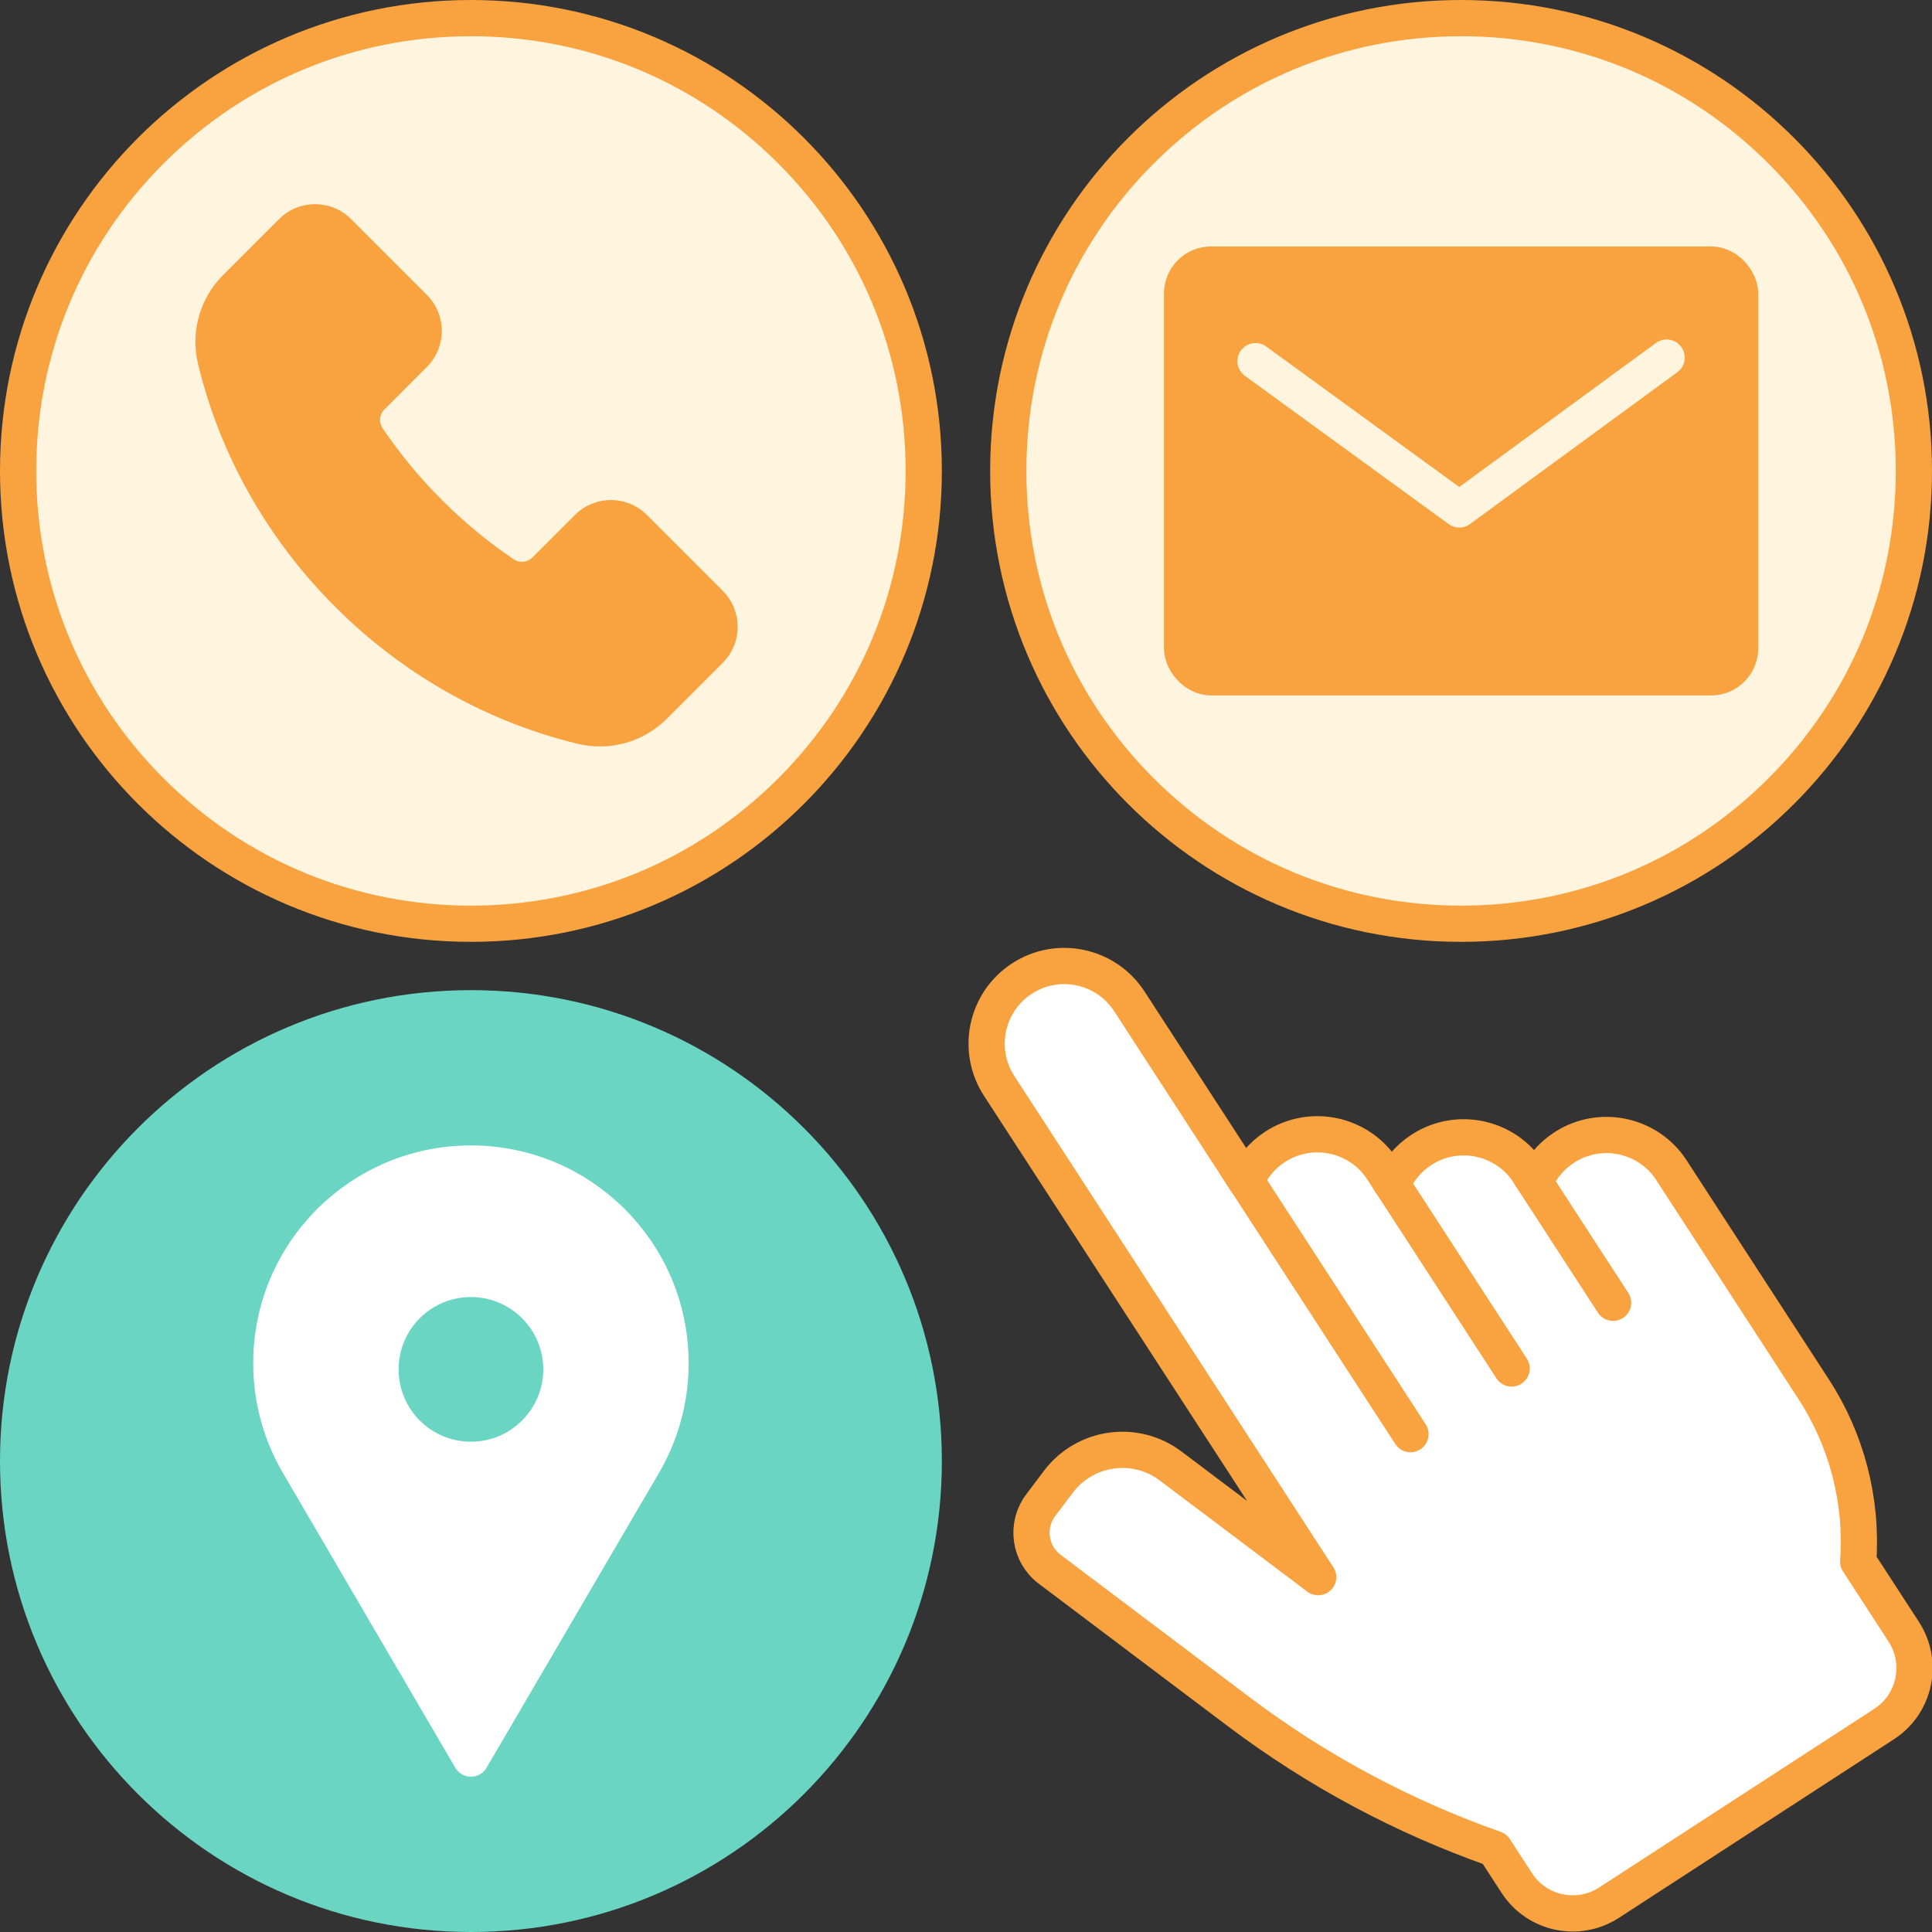
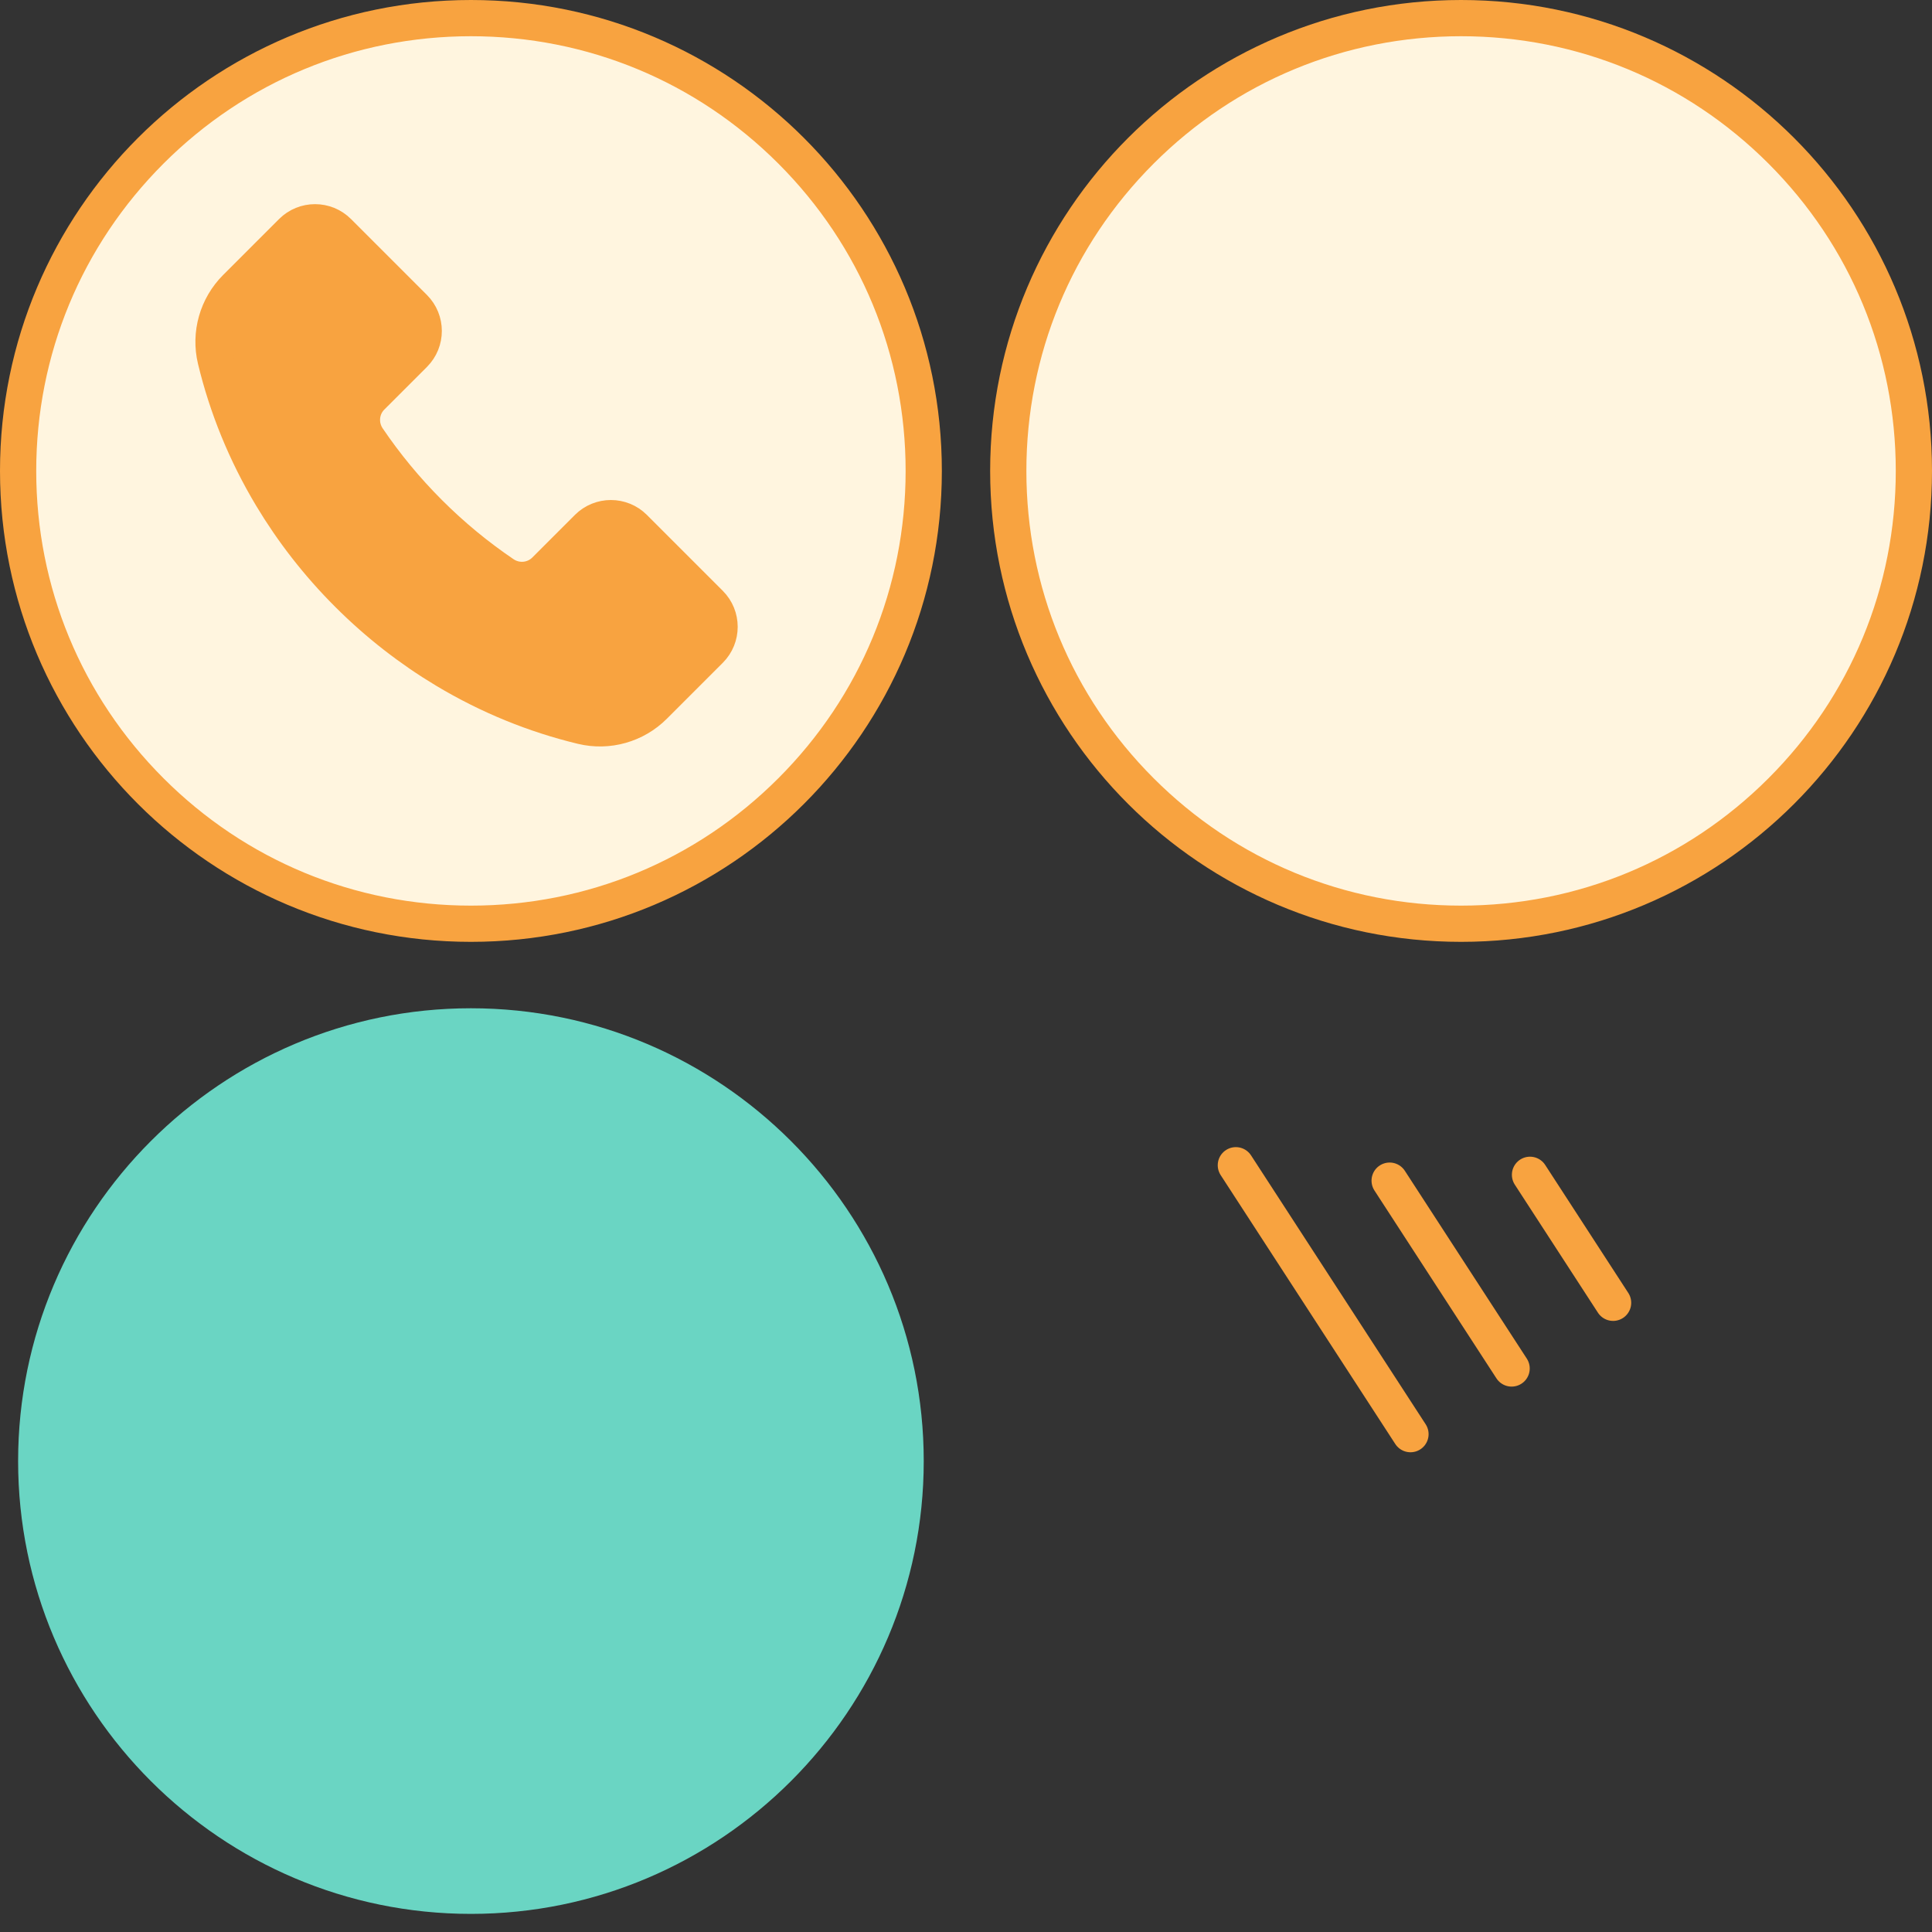
<svg xmlns="http://www.w3.org/2000/svg" id="icon" viewBox="0 0 800 800">
  <rect x="0" y="0" width="800" height="800" fill="#333333" stroke="none" />
  <defs>
    <style>
      .cls-1 {
        stroke: #fff5df;
      }

      .cls-1, .cls-2, .cls-3, .cls-4, .cls-5 {
        stroke-linecap: round;
        stroke-linejoin: round;
        stroke-width: 15px;
      }

      .cls-1, .cls-3 {
        fill: none;
      }

      .cls-6 {
        fill: #6ad5c3;
      }

      .cls-6, .cls-7, .cls-8 {
        stroke-width: 0px;
      }

      .cls-2 {
        stroke: #fff;
      }

      .cls-2, .cls-5 {
        fill: #fff;
      }

      .cls-3, .cls-4, .cls-5 {
        stroke: #f8a340;
      }

      .cls-7 {
        fill: #fff5df;
      }

      .cls-4, .cls-8 {
        fill: #f8a340;
      }
    </style>
  </defs>
  <g>
    <g>
      <path class="cls-6" d="M195,792.5c-103.39,0-187.5-84.11-187.5-187.5s84.11-187.5,187.5-187.5,187.5,84.11,187.5,187.5-84.11,187.5-187.5,187.5Z" />
-       <path class="cls-6" d="M195,425c48.08,0,93.28,18.72,127.28,52.72,34,34,52.72,79.2,52.72,127.28s-18.72,93.28-52.72,127.28-79.2,52.72-127.28,52.72-93.28-18.72-127.28-52.72-52.72-79.2-52.72-127.28,18.72-93.28,52.72-127.28c34-34,79.2-52.72,127.28-52.72M195,410C87.3,410,0,497.3,0,605s87.3,195,195,195,195-87.3,195-195-87.3-195-195-195h0Z" />
    </g>
-     <path class="cls-2" d="M119.53,598.18h0,0c1.16,2.6,2.46,5.13,3.87,7.58l71.6,122.44,71.6-122.44c1.42-2.45,2.71-4.98,3.87-7.58h0s0,0,0,0c4.61-10.3,7.18-21.72,7.18-33.73,0-45.64-37-82.65-82.65-82.65s-82.65,37-82.65,82.65c0,12.02,2.57,23.43,7.18,33.73ZM157.55,567.03c0-20.68,16.77-37.45,37.45-37.45,20.68,0,37.45,16.77,37.45,37.45,0,20.68-16.77,37.45-37.45,37.45-20.68,0-37.45-16.77-37.45-37.45Z" />
  </g>
  <g>
    <g>
      <path class="cls-7" d="M605,382.5c-103.39,0-187.5-84.11-187.5-187.5S501.61,7.5,605,7.5s187.5,84.11,187.5,187.5-84.11,187.5-187.5,187.5Z" />
      <path class="cls-8" d="M605,15c48.08,0,93.28,18.72,127.28,52.72,34,34,52.72,79.2,52.72,127.28s-18.72,93.28-52.72,127.28c-34,34-79.2,52.72-127.28,52.72s-93.28-18.72-127.28-52.72c-34-34-52.72-79.2-52.72-127.28s18.72-93.28,52.72-127.28c34-34,79.2-52.72,127.28-52.72M605,0c-107.7,0-195,87.3-195,195s87.3,195,195,195,195-87.3,195-195S712.7,0,605,0h0Z" />
    </g>
    <g>
-       <rect class="cls-4" x="489.47" y="109.55" width="231.07" height="170.91" rx="12" ry="12" />
      <polyline class="cls-1" points="519.89 149.55 604.26 210.94 690.11 148.07" />
    </g>
  </g>
  <g>
    <g>
      <path class="cls-7" d="M195,382.5c-103.39,0-187.5-84.11-187.5-187.5S91.61,7.5,195,7.5s187.5,84.11,187.5,187.5-84.11,187.5-187.5,187.5Z" />
      <path class="cls-8" d="M195,15c48.08,0,93.28,18.72,127.28,52.72,34,34,52.72,79.2,52.72,127.28s-18.72,93.28-52.72,127.28c-34,34-79.2,52.72-127.28,52.72s-93.28-18.72-127.28-52.72c-34-34-52.72-79.2-52.72-127.28s18.72-93.28,52.72-127.28C101.72,33.72,146.92,15,195,15M195,0C87.3,0,0,87.3,0,195s87.3,195,195,195,195-87.3,195-195S302.7,0,195,0h0Z" />
    </g>
    <path class="cls-4" d="M243.36,218.52l-17.64,17.64c-4.62,4.62-11.87,5.27-17.28,1.6-10.82-7.33-21.14-15.8-30.77-25.43s-18.1-19.95-25.43-30.77c-3.67-5.42-3.02-12.66,1.6-17.28l17.64-17.64c5.3-5.3,5.3-13.9,0-19.2l-31.43-31.43c-5.3-5.3-13.9-5.3-19.2,0l-1.39,1.39-21.76,21.76c-7.78,7.78-10.99,19.06-8.42,29.76,4.7,19.56,12.46,38.71,23.24,56.68,8.6,14.33,19.1,27.91,31.54,40.34,12.43,12.43,26.01,22.94,40.34,31.54,17.97,10.78,37.12,18.54,56.68,23.24,10.7,2.57,21.98-.63,29.76-8.42l21.76-21.76,1.39-1.39c5.3-5.3,5.3-13.9,0-19.2l-31.43-31.43c-5.3-5.3-13.9-5.3-19.2,0Z" />
  </g>
  <g>
-     <path class="cls-5" d="M692.16,484.61c-9.67-14.89-29.57-19.12-44.46-9.45h0c-5.58,3.63-9.67,8.69-12.08,14.4l-2.59-3.98c-9.67-14.89-29.57-19.12-44.46-9.45h0c-5.58,3.63-9.67,8.69-12.08,14.4l-4.03-6.21c-9.67-14.89-29.57-19.12-44.46-9.45h0c-5.53,3.59-9.58,8.59-12.01,14.23l-48.35-74.46c-9.67-14.89-29.57-19.12-44.46-9.45h0c-14.89,9.67-19.12,29.57-9.45,44.46l125.34,193.01,6.76,10.41-61.1-46.04c-14.63-11.03-35.44-8.1-46.47,6.53l-7.34,9.74c-6.28,8.34-4.62,20.19,3.72,26.48l78.41,59.09c32.15,24.23,67.85,43.36,105.83,56.72h0s9.19,14.14,9.19,14.14c8.31,12.79,25.41,16.42,38.2,8.12l113.91-73.97c12.79-8.31,16.42-25.41,8.12-38.2l-18.86-29.05h0c1.78-25.16-4.69-50.22-18.43-71.37l-58.87-90.64Z" />
    <line class="cls-3" x1="511.74" y1="482.5" x2="584.05" y2="593.85" />
    <line class="cls-3" x1="575.42" y1="488.88" x2="625.93" y2="566.66" />
    <line class="cls-3" x1="633.54" y1="486.46" x2="667.95" y2="539.46" />
  </g>
</svg>